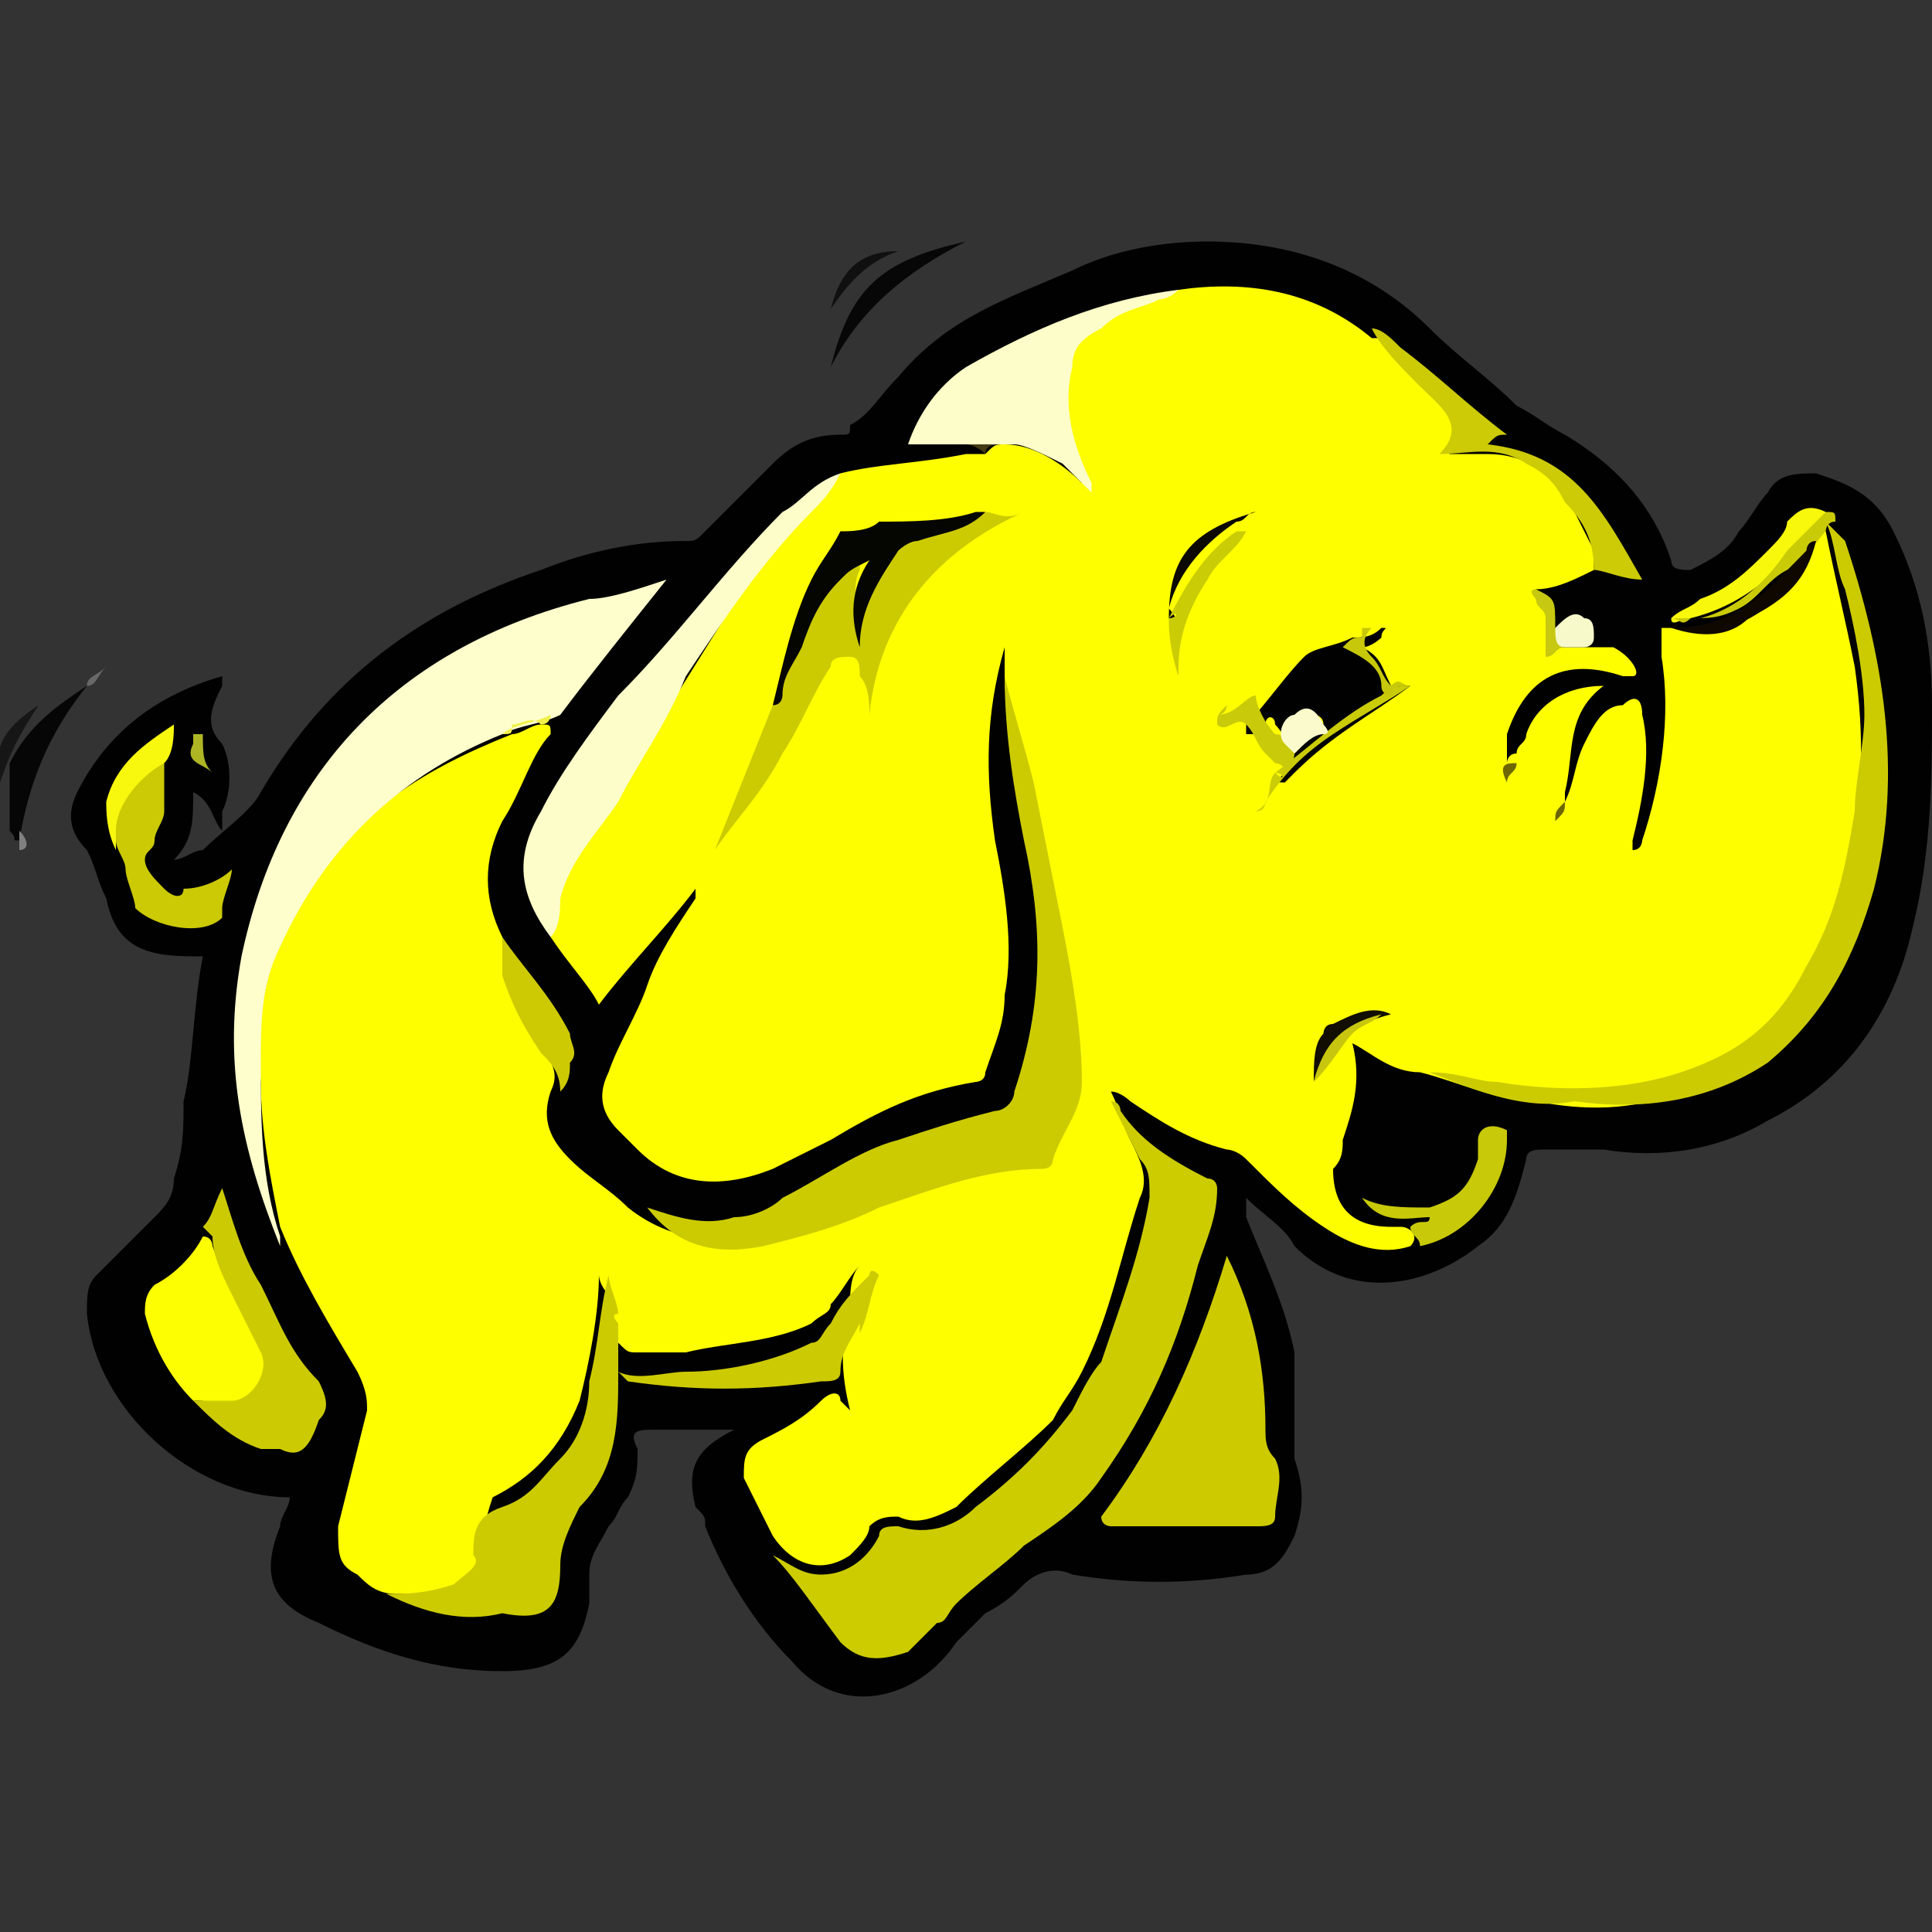
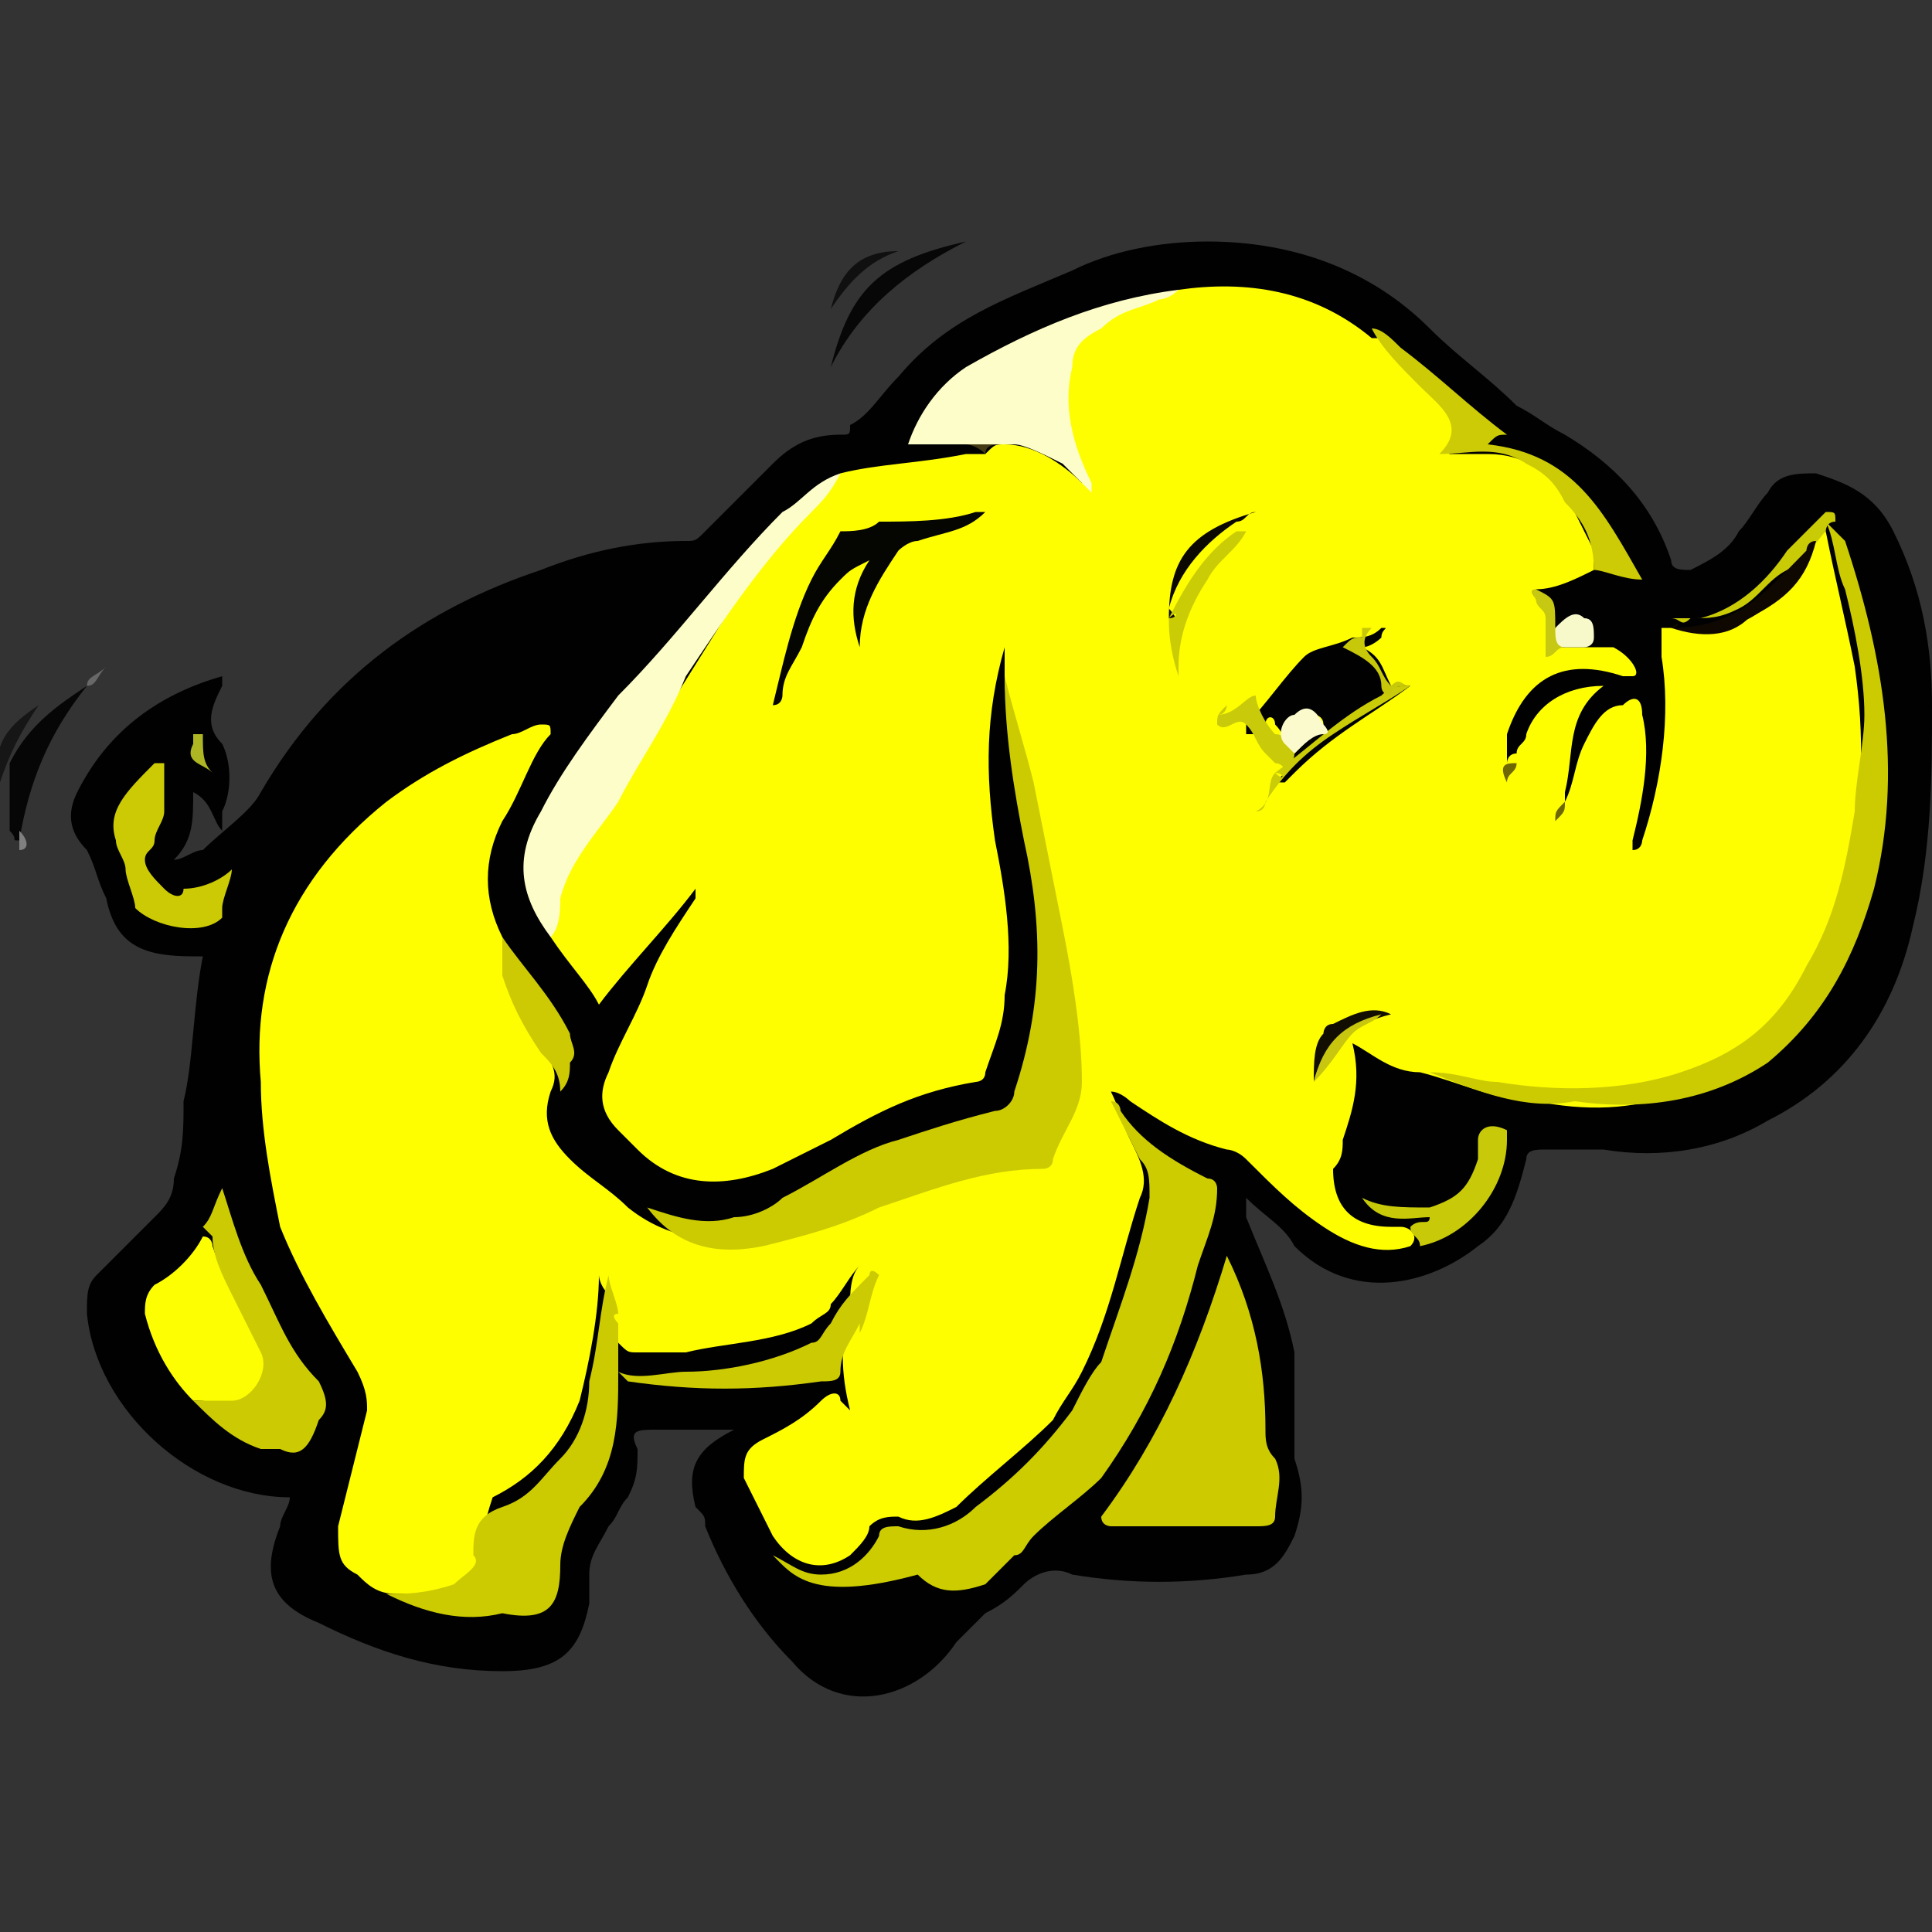
<svg xmlns="http://www.w3.org/2000/svg" version="1.1" id="Layer_1" x="0px" y="0px" width="20px" height="20px" viewBox="0 0 20 20" style="enable-background:new 0 0 20 20;" xml:space="preserve">
  <rect x="0" y="0" width="20" height="20" fill="#333333" stroke="none" />
  <style type="text/css">
	.st0{fill:#010102;}
	.st1{fill:#070707;}
	.st2{fill:#060606;}
	.st3{fill:#101010;}
	.st4{fill:#161616;}
	.st5{fill:#808080;}
	.st6{fill:#686868;}
	.st7{fill:#FEFE01;}
	.st8{fill:#FEFECC;}
	.st9{fill:#CCCC01;}
	.st10{fill:#CCCB01;}
	.st11{fill:#CDCA00;}
	.st12{fill:#CCCB02;}
	.st13{fill:#FDFDCA;}
	.st14{fill:#FDFDC9;}
	.st15{fill:#FEFE02;}
	.st16{fill:#CCCB03;}
	.st17{fill:#CCCA03;}
	.st18{fill:#CBCA04;}
	.st19{fill:#CCCB05;}
	.st20{fill:#C8C908;}
	.st21{fill:#CDCA04;}
	.st22{fill:#F8F80D;}
	.st23{fill:#F7F80E;}
	.st24{fill:#CACB07;}
	.st25{fill:#F8F9CB;}
	.st26{fill:#C6C811;}
	.st27{fill:#F0F14A;}
	.st28{fill:#AEB624;}
	.st29{fill:#433A13;}
	.st30{fill:#6E6703;}
	.st31{fill:#6C6604;}
	.st32{fill:#010101;}
	.st33{fill:#050502;}
	.st34{fill:#0E0801;}
	.st35{fill:#CACC08;}
	.st36{fill:#0B0901;}
	.st37{fill:#C9CA09;}
	.st38{fill:#CACC06;}
	.st39{fill:#C7C80A;}
	.st40{fill:#120F02;}
	.st41{fill:#C8C60E;}
	.st42{fill:#FAFACD;}
</style>
  <g>
    <path class="st0" d="M12.9,12.4c0,0.1,0,0.1,0,0.2c0.2,0.5,0.4,0.9,0.5,1.4c0,0.3,0,0.6,0,0.9c0,0.1,0,0.1,0,0.2   c0.1,0.3,0.1,0.5,0,0.8c-0.1,0.2-0.2,0.4-0.5,0.4c-0.6,0.1-1.2,0.1-1.8,0c-0.2-0.1-0.4,0-0.5,0.1c-0.1,0.1-0.2,0.2-0.4,0.3   c-0.1,0.1-0.2,0.2-0.3,0.3c-0.4,0.6-1.2,0.8-1.7,0.2c-0.4-0.4-0.7-0.9-0.9-1.4c0-0.1,0-0.1-0.1-0.2c-0.1-0.4,0-0.6,0.4-0.8   c-0.3,0-0.5,0-0.8,0c-0.2,0-0.3,0-0.2,0.2c0,0.2,0,0.3-0.1,0.5c-0.1,0.1-0.1,0.2-0.2,0.3c-0.1,0.2-0.2,0.3-0.2,0.5   c0,0.1,0,0.2,0,0.3c-0.1,0.5-0.3,0.7-0.9,0.7c-0.7,0-1.3-0.2-1.9-0.5c-0.5-0.2-0.6-0.5-0.4-1c0-0.1,0.1-0.2,0.1-0.3   c-1,0-2-0.9-2.1-1.9c0-0.2,0-0.3,0.1-0.4c0.2-0.2,0.4-0.4,0.6-0.6c0.1-0.1,0.2-0.2,0.2-0.4c0.1-0.3,0.1-0.5,0.1-0.8   C2,11,2,10.4,2.1,9.9c0,0,0,0-0.1,0c-0.5,0-0.8-0.1-0.9-0.6C1,9.1,1,9,0.9,8.8C0.7,8.6,0.7,8.4,0.8,8.2c0.3-0.6,0.8-1,1.5-1.2   c0,0,0,0,0,0c0,0,0,0,0,0c0,0,0,0.1,0,0.1c-0.1,0.2-0.2,0.4,0,0.6c0.1,0.2,0.1,0.5,0,0.7c0,0.1,0,0.1,0,0.2C2.2,8.5,2.2,8.3,2,8.2   C2,8.5,2,8.7,1.8,8.9c0.1,0,0.2-0.1,0.3-0.1c0.2-0.2,0.5-0.4,0.6-0.6C3.4,7,4.4,6.3,5.6,5.9c0.5-0.2,1-0.3,1.5-0.3   c0.1,0,0.1,0,0.2-0.1C7.6,5.2,7.8,5,8,4.8c0.2-0.2,0.4-0.3,0.7-0.3c0.1,0,0.1,0,0.1-0.1C9,4.3,9.1,4.1,9.3,3.9   c0.5-0.6,1.1-0.8,1.8-1.1c0.4-0.2,0.9-0.3,1.4-0.3c0.9,0,1.7,0.3,2.3,0.9c0.3,0.3,0.6,0.5,0.9,0.8c0.2,0.1,0.3,0.2,0.5,0.3   c0.5,0.3,0.9,0.7,1.1,1.3c0,0.1,0.1,0.1,0.2,0.1c0.2-0.1,0.4-0.2,0.5-0.4c0.1-0.1,0.2-0.3,0.3-0.4c0.1-0.2,0.3-0.2,0.5-0.2   c0.3,0.1,0.6,0.2,0.8,0.6c0.3,0.6,0.4,1.2,0.4,1.8C20,8,20,8.8,19.8,9.6c-0.2,0.9-0.7,1.6-1.5,2c-0.5,0.3-1.1,0.4-1.7,0.3   c-0.2,0-0.4,0-0.6,0c-0.1,0-0.2,0-0.2,0.1c-0.1,0.4-0.2,0.7-0.5,0.9c-0.5,0.4-1.3,0.6-1.9,0C13.3,12.7,13.1,12.6,12.9,12.4z" />
    <path class="st1" d="M8.6,3.8C8.8,3,9.1,2.7,10,2.5C9.4,2.8,8.9,3.2,8.6,3.8z" />
    <path class="st2" d="M0.9,7.1C0.5,7.6,0.3,8.1,0.2,8.7c-0.1,0,0,0-0.1-0.1c0-0.2,0-0.4,0-0.7C0.3,7.5,0.6,7.3,0.9,7.1   C0.9,7.1,0.9,7.1,0.9,7.1z" />
    <path class="st3" d="M9.3,2.6C9,2.7,8.8,2.9,8.6,3.2C8.7,2.8,8.9,2.6,9.3,2.6z" />
    <path class="st4" d="M0.4,7.3C0.2,7.6,0.1,7.8,0,8.1C-0.1,7.7,0.1,7.5,0.4,7.3z" />
    <path class="st5" d="M0.2,8.6C0.2,8.6,0.2,8.6,0.2,8.6c0.1,0.1,0.1,0.2,0,0.2C0.2,8.7,0.2,8.7,0.2,8.6z" />
    <path class="st6" d="M0.9,7.1C0.9,7.1,0.9,7.1,0.9,7.1C0.9,7,1,7,1.1,6.9C1,7,1,7.1,0.9,7.1z" />
    <path class="st7" d="M16,6.7c0,0.1,0.1,0,0.1,0c0.2,0,0.4,0,0.6,0C16.9,6.8,17,7,16.9,7c0,0-0.1,0-0.1,0c-0.6-0.2-1,0-1.2,0.6   c0,0,0,0.1,0,0.1c0,0.1,0,0.1,0,0.2c0,0,0-0.1,0.1-0.1c0-0.1,0.1-0.1,0.1-0.2c0.1-0.3,0.4-0.5,0.8-0.5c-0.4,0.3-0.3,0.7-0.4,1.1   c0,0.1,0,0.1,0,0.2c0,0,0-0.1,0-0.1c0.1-0.2,0.1-0.4,0.2-0.6c0.1-0.2,0.2-0.4,0.4-0.4C16.9,7.2,17,7.2,17,7.4   c0.1,0.4,0,0.9-0.1,1.3c0,0,0,0.1,0,0.1C17,8.8,17,8.7,17,8.7c0.2-0.6,0.3-1.3,0.2-1.9c0-0.1,0-0.2,0-0.3c0,0,0.1,0,0.1,0   c0.6,0.1,1-0.1,1.3-0.6c0-0.1,0.1-0.2,0.1-0.3c0.1,0,0-0.2,0.2-0.1c0.1,0.5,0.2,0.9,0.3,1.4c0.1,0.7,0.1,1.4-0.1,2.2   c-0.1,0.5-0.3,1.1-0.7,1.5c-0.3,0.3-0.6,0.6-1,0.7c-0.5,0.2-1,0.2-1.5,0.1c-0.4,0-0.8-0.2-1.2-0.3c-0.3,0-0.5-0.2-0.7-0.3   c0.1,0.4,0,0.7-0.1,1c0,0.1,0,0.2-0.1,0.3c0,0.4,0.2,0.6,0.6,0.6c0,0,0.1,0,0.1,0c0.1,0,0.2,0.1,0.1,0.2c-0.3,0.1-0.6,0-0.9-0.2   c-0.3-0.2-0.5-0.4-0.8-0.7c-0.1-0.1-0.2-0.1-0.2-0.1c-0.4-0.1-0.7-0.3-1-0.5c0,0-0.1-0.1-0.2-0.1c0,0,0,0,0,0c0,0,0,0,0,0   c0.1,0.2,0.1,0.3,0.2,0.5c0.1,0.2,0.2,0.4,0.1,0.6c-0.2,0.6-0.3,1.2-0.6,1.8c-0.1,0.2-0.2,0.3-0.3,0.5c-0.3,0.3-0.7,0.6-1,0.9   c-0.2,0.1-0.4,0.2-0.6,0.1c-0.1,0-0.2,0-0.3,0.1c0,0.1-0.1,0.2-0.2,0.3c-0.3,0.2-0.6,0.1-0.8-0.2c-0.1-0.2-0.2-0.4-0.3-0.6   c0-0.2,0-0.3,0.2-0.4c0.2-0.1,0.4-0.2,0.6-0.4c0.1-0.1,0.2-0.1,0.2,0c0,0,0,0,0.1,0.1c-0.1-0.4-0.1-0.7,0-1.1c0-0.1,0-0.3,0.1-0.4   c-0.1,0.1-0.2,0.3-0.3,0.4c0,0.1-0.1,0.1-0.2,0.2c-0.4,0.2-0.9,0.2-1.3,0.3c-0.2,0-0.3,0-0.5,0c-0.1,0-0.1,0-0.2-0.1   c0-0.2-0.1-0.3-0.1-0.5c-0.1-0.1-0.1-0.2-0.1-0.2c0,0.4-0.1,0.9-0.2,1.3c-0.2,0.5-0.5,0.8-0.9,1C5,15.8,5,15.9,5,16   c0,0.4-0.2,0.5-0.5,0.5c-0.1,0-0.3,0-0.4,0c-0.2,0-0.3-0.1-0.4-0.2c-0.2-0.1-0.2-0.2-0.2-0.5c0.1-0.4,0.2-0.8,0.3-1.2   c0-0.1,0-0.2-0.1-0.4c-0.3-0.5-0.6-1-0.8-1.5c-0.1-0.5-0.2-1-0.2-1.5C2.6,10.1,3,9.1,4,8.3c0.4-0.3,0.8-0.5,1.3-0.7   c0.1,0,0.2-0.1,0.3-0.1c0.1,0,0.1,0,0.1,0.1C5.5,7.8,5.4,8.2,5.2,8.5C5,8.9,5,9.3,5.2,9.7c0,0,0,0.1,0,0.1c0,0.4,0.2,0.7,0.4,1   c0.1,0.2,0.2,0.3,0.1,0.5c-0.1,0.3,0,0.5,0.2,0.7c0.2,0.2,0.4,0.3,0.6,0.5c0.5,0.4,1.1,0.4,1.7,0.2c0.4-0.1,0.8-0.3,1.2-0.5   c0.4-0.1,0.7-0.2,1.1-0.2c0.1,0,0.2-0.1,0.2-0.2c0.3-0.5,0.2-1,0.2-1.6C11,9.5,10.8,8.7,10.6,8c-0.1-0.3-0.2-0.7-0.2-1   c0-0.1,0-0.2,0-0.3c-0.2,0.7-0.2,1.3-0.1,2c0.1,0.5,0.2,1.1,0.1,1.6c0,0.3-0.1,0.5-0.2,0.8c0,0.1-0.1,0.1-0.1,0.1   c-0.6,0.1-1,0.3-1.5,0.6c-0.2,0.1-0.4,0.2-0.6,0.3c-0.5,0.2-1,0.2-1.4-0.2c-0.1-0.1-0.1-0.1-0.2-0.2c-0.2-0.2-0.2-0.4-0.1-0.6   c0.1-0.3,0.3-0.6,0.4-0.9C6.8,9.9,7,9.6,7.2,9.3c0,0,0,0,0-0.1c-0.3,0.4-0.7,0.8-1,1.2C6.1,10.2,5.9,10,5.7,9.7   c0-0.3,0.1-0.6,0.3-0.9C6.5,8,7,7.2,7.5,6.4C7.7,5.9,8,5.5,8.4,5.2C8.5,5.1,8.6,5,8.7,4.9C9.1,4.8,9.5,4.8,10,4.7   c0.1,0,0.1,0,0.2,0c0.1-0.1,0.1-0.1,0.2-0.1c0.3,0,0.6,0.2,0.8,0.4c0-0.1,0-0.1-0.1-0.2c0-0.1-0.1-0.1-0.1-0.2   C11,4.4,11,4.1,11,3.8c0-0.2,0.2-0.4,0.4-0.5c0.2-0.2,0.5-0.2,0.8-0.3c0,0,0,0,0,0c0.7-0.1,1.4,0,2,0.5c0,0,0,0,0.1,0   C14.5,3.7,14.8,4,15,4.3c0.1,0.1,0.2,0.3,0,0.4c0.1,0,0.3,0,0.4,0c0.4,0,0.6,0.2,0.8,0.4c0.1,0.2,0.2,0.4,0.3,0.6   c0,0.1,0,0.1,0,0.2c-0.2,0.1-0.4,0.2-0.6,0.2c0,0,0,0,0,0.1C16.1,6.3,16.1,6.5,16,6.7z" />
-     <path class="st8" d="M5.2,7.6C4.2,8,3.4,8.7,2.9,9.8c-0.2,0.4-0.2,0.8-0.2,1.2c0,0.6,0,1.2,0.2,1.8c0,0,0,0.1,0,0.1   c-0.4-1-0.6-1.9-0.4-3C2.9,8,4.1,6.7,6.1,6.2C6.3,6.2,6.6,6.1,6.9,6C6.5,6.5,6.1,7,5.8,7.4C5.6,7.5,5.4,7.5,5.2,7.6z" />
-     <path class="st9" d="M8,16.1c0.2,0.1,0.3,0.2,0.5,0.2c0.3,0,0.5-0.2,0.6-0.4c0-0.1,0.1-0.1,0.2-0.1c0.3,0.1,0.6,0,0.8-0.2   c0.4-0.3,0.7-0.6,1-1c0.1-0.2,0.2-0.4,0.3-0.5c0.2-0.6,0.4-1.1,0.5-1.7c0-0.2,0-0.3-0.1-0.4c-0.1-0.2-0.2-0.4-0.3-0.6   c0.1,0,0.1,0.1,0.1,0.1c0.2,0.3,0.5,0.5,0.9,0.7c0.1,0,0.1,0.1,0.1,0.1c0,0.3-0.1,0.5-0.2,0.8c-0.2,0.8-0.5,1.5-1,2.2   c-0.2,0.3-0.5,0.5-0.8,0.7c-0.2,0.2-0.5,0.4-0.7,0.6c-0.1,0.1-0.1,0.2-0.2,0.2c-0.1,0.1-0.2,0.2-0.3,0.3c-0.3,0.1-0.5,0.1-0.7-0.1   C8.4,16.6,8.2,16.3,8,16.1z" />
+     <path class="st9" d="M8,16.1c0.2,0.1,0.3,0.2,0.5,0.2c0.3,0,0.5-0.2,0.6-0.4c0-0.1,0.1-0.1,0.2-0.1c0.3,0.1,0.6,0,0.8-0.2   c0.4-0.3,0.7-0.6,1-1c0.1-0.2,0.2-0.4,0.3-0.5c0.2-0.6,0.4-1.1,0.5-1.7c0-0.2,0-0.3-0.1-0.4c-0.1-0.2-0.2-0.4-0.3-0.6   c0.1,0,0.1,0.1,0.1,0.1c0.2,0.3,0.5,0.5,0.9,0.7c0.1,0,0.1,0.1,0.1,0.1c0,0.3-0.1,0.5-0.2,0.8c-0.2,0.8-0.5,1.5-1,2.2   c-0.2,0.2-0.5,0.4-0.7,0.6c-0.1,0.1-0.1,0.2-0.2,0.2c-0.1,0.1-0.2,0.2-0.3,0.3c-0.3,0.1-0.5,0.1-0.7-0.1   C8.4,16.6,8.2,16.3,8,16.1z" />
    <path class="st10" d="M10.4,7c0.1,0.4,0.2,0.7,0.3,1.1c0.1,0.5,0.2,1,0.3,1.5c0.1,0.5,0.2,1.1,0.2,1.6c0,0.3-0.2,0.5-0.3,0.8   c0,0.1-0.1,0.1-0.1,0.1c-0.6,0-1.1,0.2-1.7,0.4c-0.4,0.2-0.8,0.3-1.2,0.4c-0.5,0.1-0.9,0-1.2-0.4c0.3,0.1,0.6,0.2,0.9,0.1   c0.2,0,0.4-0.1,0.5-0.2c0.4-0.2,0.8-0.5,1.2-0.6c0.3-0.1,0.6-0.2,1-0.3c0.1,0,0.2-0.1,0.2-0.2c0.3-0.9,0.3-1.7,0.1-2.6   C10.5,8.2,10.4,7.6,10.4,7z" />
    <path class="st11" d="M12.7,13c0.3,0.6,0.4,1.2,0.4,1.8c0,0.1,0,0.2,0.1,0.3c0.1,0.2,0,0.4,0,0.6c0,0.1-0.1,0.1-0.2,0.1   c-0.5,0-1,0-1.5,0c0,0-0.1,0-0.1-0.1C12,14.9,12.4,14,12.7,13z" />
    <path class="st12" d="M14.8,11.1c0.3,0,0.5,0.1,0.7,0.1c0.6,0.1,1.3,0.1,1.9-0.1c0.6-0.2,1-0.5,1.3-1.1c0.3-0.5,0.4-1,0.5-1.6   c0-0.3,0.1-0.7,0.1-1c0-0.4-0.1-0.9-0.2-1.3c-0.1-0.2-0.1-0.5-0.2-0.7c0,0,0,0,0,0c0.1,0.1,0.1,0.1,0.2,0.2   c0.4,1.2,0.6,2.4,0.3,3.6c-0.2,0.7-0.5,1.3-1.1,1.8c-0.6,0.4-1.3,0.5-2,0.4C15.8,11.5,15.3,11.3,14.8,11.1z" />
    <path class="st13" d="M8.7,4.9C8.6,5.1,8.5,5.2,8.4,5.3C7.9,5.8,7.5,6.4,7.1,7C6.9,7.5,6.6,7.9,6.4,8.3C6.2,8.6,5.9,8.9,5.8,9.3   c0,0.1,0,0.3-0.1,0.4C5.4,9.3,5.3,8.9,5.6,8.4C5.8,8,6.1,7.6,6.4,7.2C7,6.6,7.5,5.9,8.1,5.3C8.3,5.2,8.4,5,8.7,4.9z" />
    <path class="st10" d="M4,16.5c0.2,0,0.4,0,0.7-0.1c0.1-0.1,0.3-0.2,0.2-0.3c0-0.2,0-0.4,0.3-0.5c0.3-0.1,0.4-0.3,0.6-0.5   c0.2-0.2,0.3-0.5,0.3-0.8c0.1-0.4,0.1-0.7,0.2-1.1c0,0.1,0.1,0.3,0.1,0.4c-0.1,0,0,0.1,0,0.1c0,0.2,0,0.3,0,0.5c0,0.5,0,1-0.4,1.4   c-0.1,0.2-0.2,0.4-0.2,0.6c0,0.4-0.1,0.6-0.6,0.5C4.8,16.8,4.4,16.7,4,16.5z" />
    <path class="st14" d="M12.2,3C12.1,3.1,12,3.1,12,3.1c-0.2,0.1-0.4,0.1-0.6,0.3c-0.2,0.1-0.3,0.2-0.3,0.4c-0.1,0.4,0,0.8,0.2,1.2   c0,0,0,0.1,0,0.1C11.2,5,11.1,4.9,11,4.8c-0.2-0.1-0.4-0.2-0.5-0.2c-0.1,0-0.3,0-0.4,0c-0.2,0-0.5,0-0.7,0C9.5,4.3,9.7,4,10,3.8   C10.7,3.4,11.4,3.1,12.2,3z" />
    <path class="st15" d="M2,14.5c-0.2-0.2-0.4-0.5-0.5-0.9c0-0.1,0-0.2,0.1-0.3C1.8,13.2,2,13,2.1,12.8c0.1,0,0.1,0.1,0.1,0.1   c0.1,0.3,0.3,0.7,0.5,1c0.1,0.2,0.1,0.4-0.1,0.6c0,0.1-0.1,0.1-0.2,0.1C2.3,14.5,2.1,14.5,2,14.5z" />
    <path class="st16" d="M2,14.5c0.2,0,0.3,0,0.4,0c0.2,0,0.4-0.3,0.3-0.5c-0.1-0.2-0.2-0.4-0.3-0.6c-0.1-0.2-0.2-0.4-0.2-0.6   c0,0,0,0-0.1-0.1c0.1-0.1,0.1-0.2,0.2-0.4c0.1,0.3,0.2,0.7,0.4,1c0.2,0.4,0.3,0.7,0.6,1c0.1,0.2,0.1,0.3,0,0.4   C3.2,15,3.1,15.1,2.9,15c-0.1,0-0.1,0-0.2,0C2.4,14.9,2.2,14.7,2,14.5z" />
    <path class="st17" d="M6.4,14.2c0.2,0.1,0.5,0,0.7,0c0.4,0,0.9-0.1,1.3-0.3c0.1,0,0.1-0.1,0.2-0.2c0.1-0.2,0.2-0.3,0.4-0.5   c0,0,0-0.1,0.1,0C9,13.4,9,13.6,8.9,13.8c0,0,0-0.1,0-0.1c-0.1,0.2-0.2,0.3-0.2,0.5c0,0.1-0.1,0.1-0.2,0.1c-0.7,0.1-1.3,0.1-2,0   C6.5,14.3,6.4,14.2,6.4,14.2z" />
    <path class="st18" d="M1.7,7.9c0,0.2,0,0.3,0,0.5c0,0.1-0.1,0.2-0.1,0.3c0,0.1-0.1,0.1-0.1,0.2c0,0.1,0.1,0.2,0.2,0.3   c0.1,0.1,0.2,0.1,0.2,0C2.1,9.2,2.3,9.1,2.4,9C2.4,9.1,2.3,9.3,2.3,9.4c0,0,0,0,0,0.1C2.1,9.7,1.6,9.6,1.4,9.4   C1.4,9.3,1.3,9.1,1.3,9c0-0.1-0.1-0.2-0.1-0.3C1.1,8.4,1.3,8.2,1.6,7.9C1.6,7.9,1.7,7.9,1.7,7.9z" />
    <path class="st19" d="M16.5,5.9c0-0.3-0.1-0.5-0.3-0.7C16.1,5,16,4.9,15.8,4.8c-0.3-0.2-0.6-0.1-0.9-0.1c0.3-0.3,0-0.5-0.2-0.7   c-0.2-0.2-0.4-0.4-0.5-0.6c0.1,0,0.2,0.1,0.3,0.2c0.4,0.3,0.7,0.6,1.1,0.9c-0.1,0-0.1,0-0.2,0.1C16.3,4.7,16.6,5.3,17,6   C16.8,6,16.6,5.9,16.5,5.9z" />
    <path class="st20" d="M14.7,12.9c0-0.1-0.1-0.1-0.1-0.2c0.1-0.1,0.2,0,0.2-0.1c-0.2,0-0.5,0.1-0.7-0.2c0.2,0.1,0.4,0.1,0.7,0.1   c0.3-0.1,0.4-0.2,0.5-0.5c0-0.1,0-0.1,0-0.2c0-0.1,0.1-0.2,0.3-0.1c0,0,0,0,0,0.1C15.6,12.3,15.2,12.8,14.7,12.9z" />
    <path class="st21" d="M5.8,11.3c0-0.2-0.1-0.3-0.2-0.4c-0.2-0.3-0.3-0.5-0.4-0.8c0-0.1,0-0.3,0-0.4c0.2,0.3,0.5,0.6,0.7,1   c0,0.1,0.1,0.2,0,0.3C5.9,11.1,5.9,11.2,5.8,11.3z" />
-     <path class="st22" d="M17.3,6.4c0.1-0.1,0.2-0.1,0.3-0.2c0.3-0.1,0.5-0.3,0.7-0.5c0.1-0.1,0.2-0.2,0.2-0.3c0.1-0.1,0.2-0.2,0.4-0.1   c0,0.1,0,0.1,0,0.1c-0.2,0.1-0.3,0.3-0.4,0.4c-0.3,0.3-0.6,0.5-1,0.6C17.4,6.4,17.3,6.5,17.3,6.4z" />
-     <path class="st23" d="M1.7,7.9C1.5,8,1.2,8.3,1.2,8.6c0,0.1,0,0.1,0,0.2C1.1,8.6,1.1,8.4,1.1,8.3c0.1-0.4,0.4-0.6,0.7-0.8   C1.8,7.6,1.8,7.8,1.7,7.9z" />
    <path class="st24" d="M17.3,6.4c0.1,0,0.2,0,0.3,0C18,6.3,18.3,6,18.5,5.7c0.1-0.1,0.2-0.2,0.3-0.3c0,0,0,0,0.1-0.1   c0.1,0,0.1,0,0.1,0.1c0,0,0,0,0,0c-0.1,0-0.1,0.1-0.1,0.1c-0.1,0.1-0.2,0.3-0.4,0.4c-0.2,0.1-0.3,0.3-0.5,0.4   c-0.2,0.1-0.3,0.1-0.5,0.1C17.4,6.5,17.4,6.4,17.3,6.4C17.3,6.5,17.3,6.5,17.3,6.4C17.2,6.4,17.2,6.4,17.3,6.4z" />
    <path class="st25" d="M16.1,6.5c0.1-0.1,0.2-0.2,0.3-0.1c0.1,0,0.1,0.1,0.1,0.2c0,0.1-0.1,0.1-0.1,0.1c-0.1,0-0.1,0-0.2,0   C16,6.7,16.1,6.5,16.1,6.5z" />
    <path class="st26" d="M16.1,6.5c0,0.1,0,0.2,0.1,0.2c-0.1,0-0.1,0.1-0.2,0.1C16,6.6,16,6.5,16,6.4c0-0.1-0.1-0.1-0.1-0.2   c0,0-0.1-0.1,0-0.1c0,0,0,0,0,0C16.1,6.2,16.1,6.2,16.1,6.5C16.1,6.5,16.1,6.5,16.1,6.5z" />
-     <path class="st27" d="M5.2,7.6c0.1-0.1,0.3-0.1,0.5-0.2c0,0,0,0.1-0.1,0.1c-0.1-0.1-0.2,0-0.3,0C5.3,7.6,5.3,7.6,5.2,7.6z" />
    <path class="st28" d="M2.2,8C2.1,7.9,1.9,7.9,2,7.7c0,0,0-0.1,0-0.1c0,0,0,0,0.1,0C2.1,7.8,2.1,7.9,2.2,8z" />
    <path class="st29" d="M10,4.6c0.1,0,0.3,0,0.4,0c-0.1,0-0.2,0-0.2,0.1C10.1,4.6,10,4.6,10,4.6z" />
    <path class="st30" d="M15.7,7.9c0,0.1-0.1,0.1-0.1,0.2C15.5,7.9,15.6,7.9,15.7,7.9C15.6,7.8,15.6,7.8,15.7,7.9z" />
    <path class="st31" d="M16.2,8.3c0,0.1,0,0.1-0.1,0.2C16.1,8.4,16.1,8.4,16.2,8.3C16.2,8.3,16.2,8.3,16.2,8.3z" />
-     <path class="st12" d="M10.1,5.3c0,0,0.1,0,0.1,0c0.1,0,0.2,0.1,0.4,0C9.7,5.7,9.1,6.4,9,7.4c0,0,0,0,0,0c0-0.1,0-0.3-0.1-0.4   c0-0.1,0-0.2-0.1-0.2c-0.1,0-0.2,0-0.2,0.1C8.4,7.2,8.3,7.5,8.1,7.8c-0.2,0.4-0.5,0.7-0.7,1C7.6,8.3,7.8,7.8,8,7.3   c0.2-0.4,0.3-0.8,0.5-1.2C8.6,6,8.7,5.9,8.8,5.8c0,0,0.1-0.1,0.1,0c0,0,0,0.1,0,0.1C8.8,6.1,8.9,6.3,8.9,6.5c0-0.3,0.2-0.6,0.5-0.9   c0,0,0.1-0.1,0.1-0.1C9.7,5.5,9.9,5.4,10.1,5.3C10.2,5.4,10.1,5.4,10.1,5.3z" />
    <path class="st32" d="M14.6,7.1c0.1,0,0.1,0,0.2,0C14.8,7.1,14.7,7.1,14.6,7.1c-0.4,0.3-0.8,0.5-1.2,0.9c0,0-0.1,0.1-0.1,0.1   c-0.1,0-0.1,0,0-0.1l0,0c0-0.1,0.1-0.2,0.1-0.2c0.1-0.1,0.2-0.2,0.2-0.2c0,0,0.1-0.1,0.1-0.1c0-0.1-0.1-0.1-0.1-0.1   c-0.1,0-0.2,0.1-0.2,0.2c0,0,0,0.1,0,0.1c-0.1,0-0.1-0.1-0.2-0.2c0-0.1-0.1-0.1-0.1,0c0,0-0.1,0.1-0.1,0.1c0,0-0.1,0-0.1,0   c0-0.1,0-0.1,0-0.1c0.2-0.2,0.4-0.5,0.6-0.7c0.1-0.1,0.3-0.1,0.5-0.2c0.1,0,0.2,0,0.3-0.1c0.1,0,0,0,0,0.1c0,0-0.1,0.1-0.2,0.1   c0.2,0.1,0.2,0.2,0.3,0.4C14.4,7.1,14.5,7.1,14.6,7.1z" />
    <path class="st33" d="M10.1,5.3c0,0,0.1,0,0.1,0C10,5.5,9.8,5.5,9.5,5.6c-0.1,0-0.2,0.1-0.2,0.1C9.1,6,8.9,6.3,8.9,6.7   C8.8,6.4,8.8,6.1,9,5.8C8.8,5.9,8.8,5.9,8.7,6C8.5,6.2,8.4,6.4,8.3,6.7C8.2,6.9,8.1,7,8.1,7.2c0,0,0,0.1-0.1,0.1   c0.1-0.4,0.2-0.9,0.4-1.3c0.1-0.2,0.2-0.3,0.3-0.5C8.8,5.5,9,5.5,9.1,5.4C9.4,5.4,9.8,5.4,10.1,5.3z" />
    <path class="st34" d="M17.3,6.5C17.4,6.5,17.4,6.4,17.3,6.5c0.7,0,1-0.4,1.4-0.8c0,0,0-0.1,0.1-0.1c0,0,0,0,0,0   c-0.1,0.4-0.3,0.6-0.7,0.8C17.9,6.6,17.6,6.6,17.3,6.5z" />
    <path class="st35" d="M13.2,8C13.3,8.1,13.3,8,13.2,8c0.4-0.3,0.7-0.6,1.1-0.8c0.1-0.1,0.2-0.1,0.3-0.1c-0.3,0.2-0.5,0.3-0.8,0.5   c-0.3,0.2-0.5,0.4-0.7,0.7c0,0,0,0.1-0.1,0.1C13.2,8.3,13.1,8.1,13.2,8z" />
    <path class="st36" d="M12.1,6.4c0-0.6,0.2-0.9,0.9-1.1c-0.1,0-0.1,0.1-0.2,0.1c-0.3,0.2-0.6,0.5-0.7,0.9   C12.2,6.4,12.2,6.5,12.1,6.4z" />
    <path class="st37" d="M13.4,7.8c0,0.1-0.1,0.2-0.1,0.2c0-0.1-0.1-0.1-0.1-0.1c0,0-0.1-0.1-0.1-0.1C13,7.7,13,7.6,12.9,7.5   c-0.1-0.1-0.2,0.1-0.3,0c0-0.1,0-0.1,0.1-0.2c0,0,0,0.1-0.1,0.1c0.2,0,0.3-0.2,0.4-0.2c0,0.1,0.1,0.3,0.2,0.4   C13.3,7.6,13.4,7.7,13.4,7.8z" />
    <path class="st38" d="M12.1,6.4C12.2,6.4,12.2,6.3,12.1,6.4c0.2-0.4,0.4-0.7,0.7-0.9c0,0,0,0,0.1,0c-0.1,0.2-0.3,0.3-0.4,0.5   c-0.2,0.3-0.3,0.6-0.3,0.9c0,0,0,0.1,0,0.1C12.1,6.7,12.1,6.5,12.1,6.4z" />
    <path class="st39" d="M14.6,7.1c-0.1,0-0.2,0-0.2,0.1c0,0-0.1,0-0.1-0.1c0-0.2-0.2-0.3-0.4-0.4c0.1-0.1,0.1-0.1,0.2-0.1   c0,0,0,0,0-0.1c0,0,0.1,0,0.1,0c0,0,0,0,0,0c-0.1,0.1-0.1,0.2,0,0.3c0.1,0.1,0.1,0.2,0.2,0.3C14.5,7,14.5,7.1,14.6,7.1z" />
    <path class="st40" d="M13.6,11.2C13.6,11.2,13.6,11.2,13.6,11.2c0-0.2,0-0.4,0.1-0.5c0,0,0-0.1,0.1-0.1c0.2-0.1,0.4-0.2,0.6-0.1   C14,10.6,13.7,10.8,13.6,11.2z" />
    <path class="st41" d="M13.6,11.2c0.1-0.4,0.3-0.6,0.7-0.7c-0.1,0.1-0.2,0.1-0.3,0.2C13.9,10.8,13.8,11,13.6,11.2z" />
    <path class="st42" d="M13.4,7.8c0,0-0.1-0.1-0.1-0.1c-0.1-0.1,0-0.3,0.1-0.3c0.1-0.1,0.2-0.1,0.3,0.1c0,0,0.1,0.1,0,0.1   C13.6,7.6,13.5,7.7,13.4,7.8z" />
  </g>
</svg>